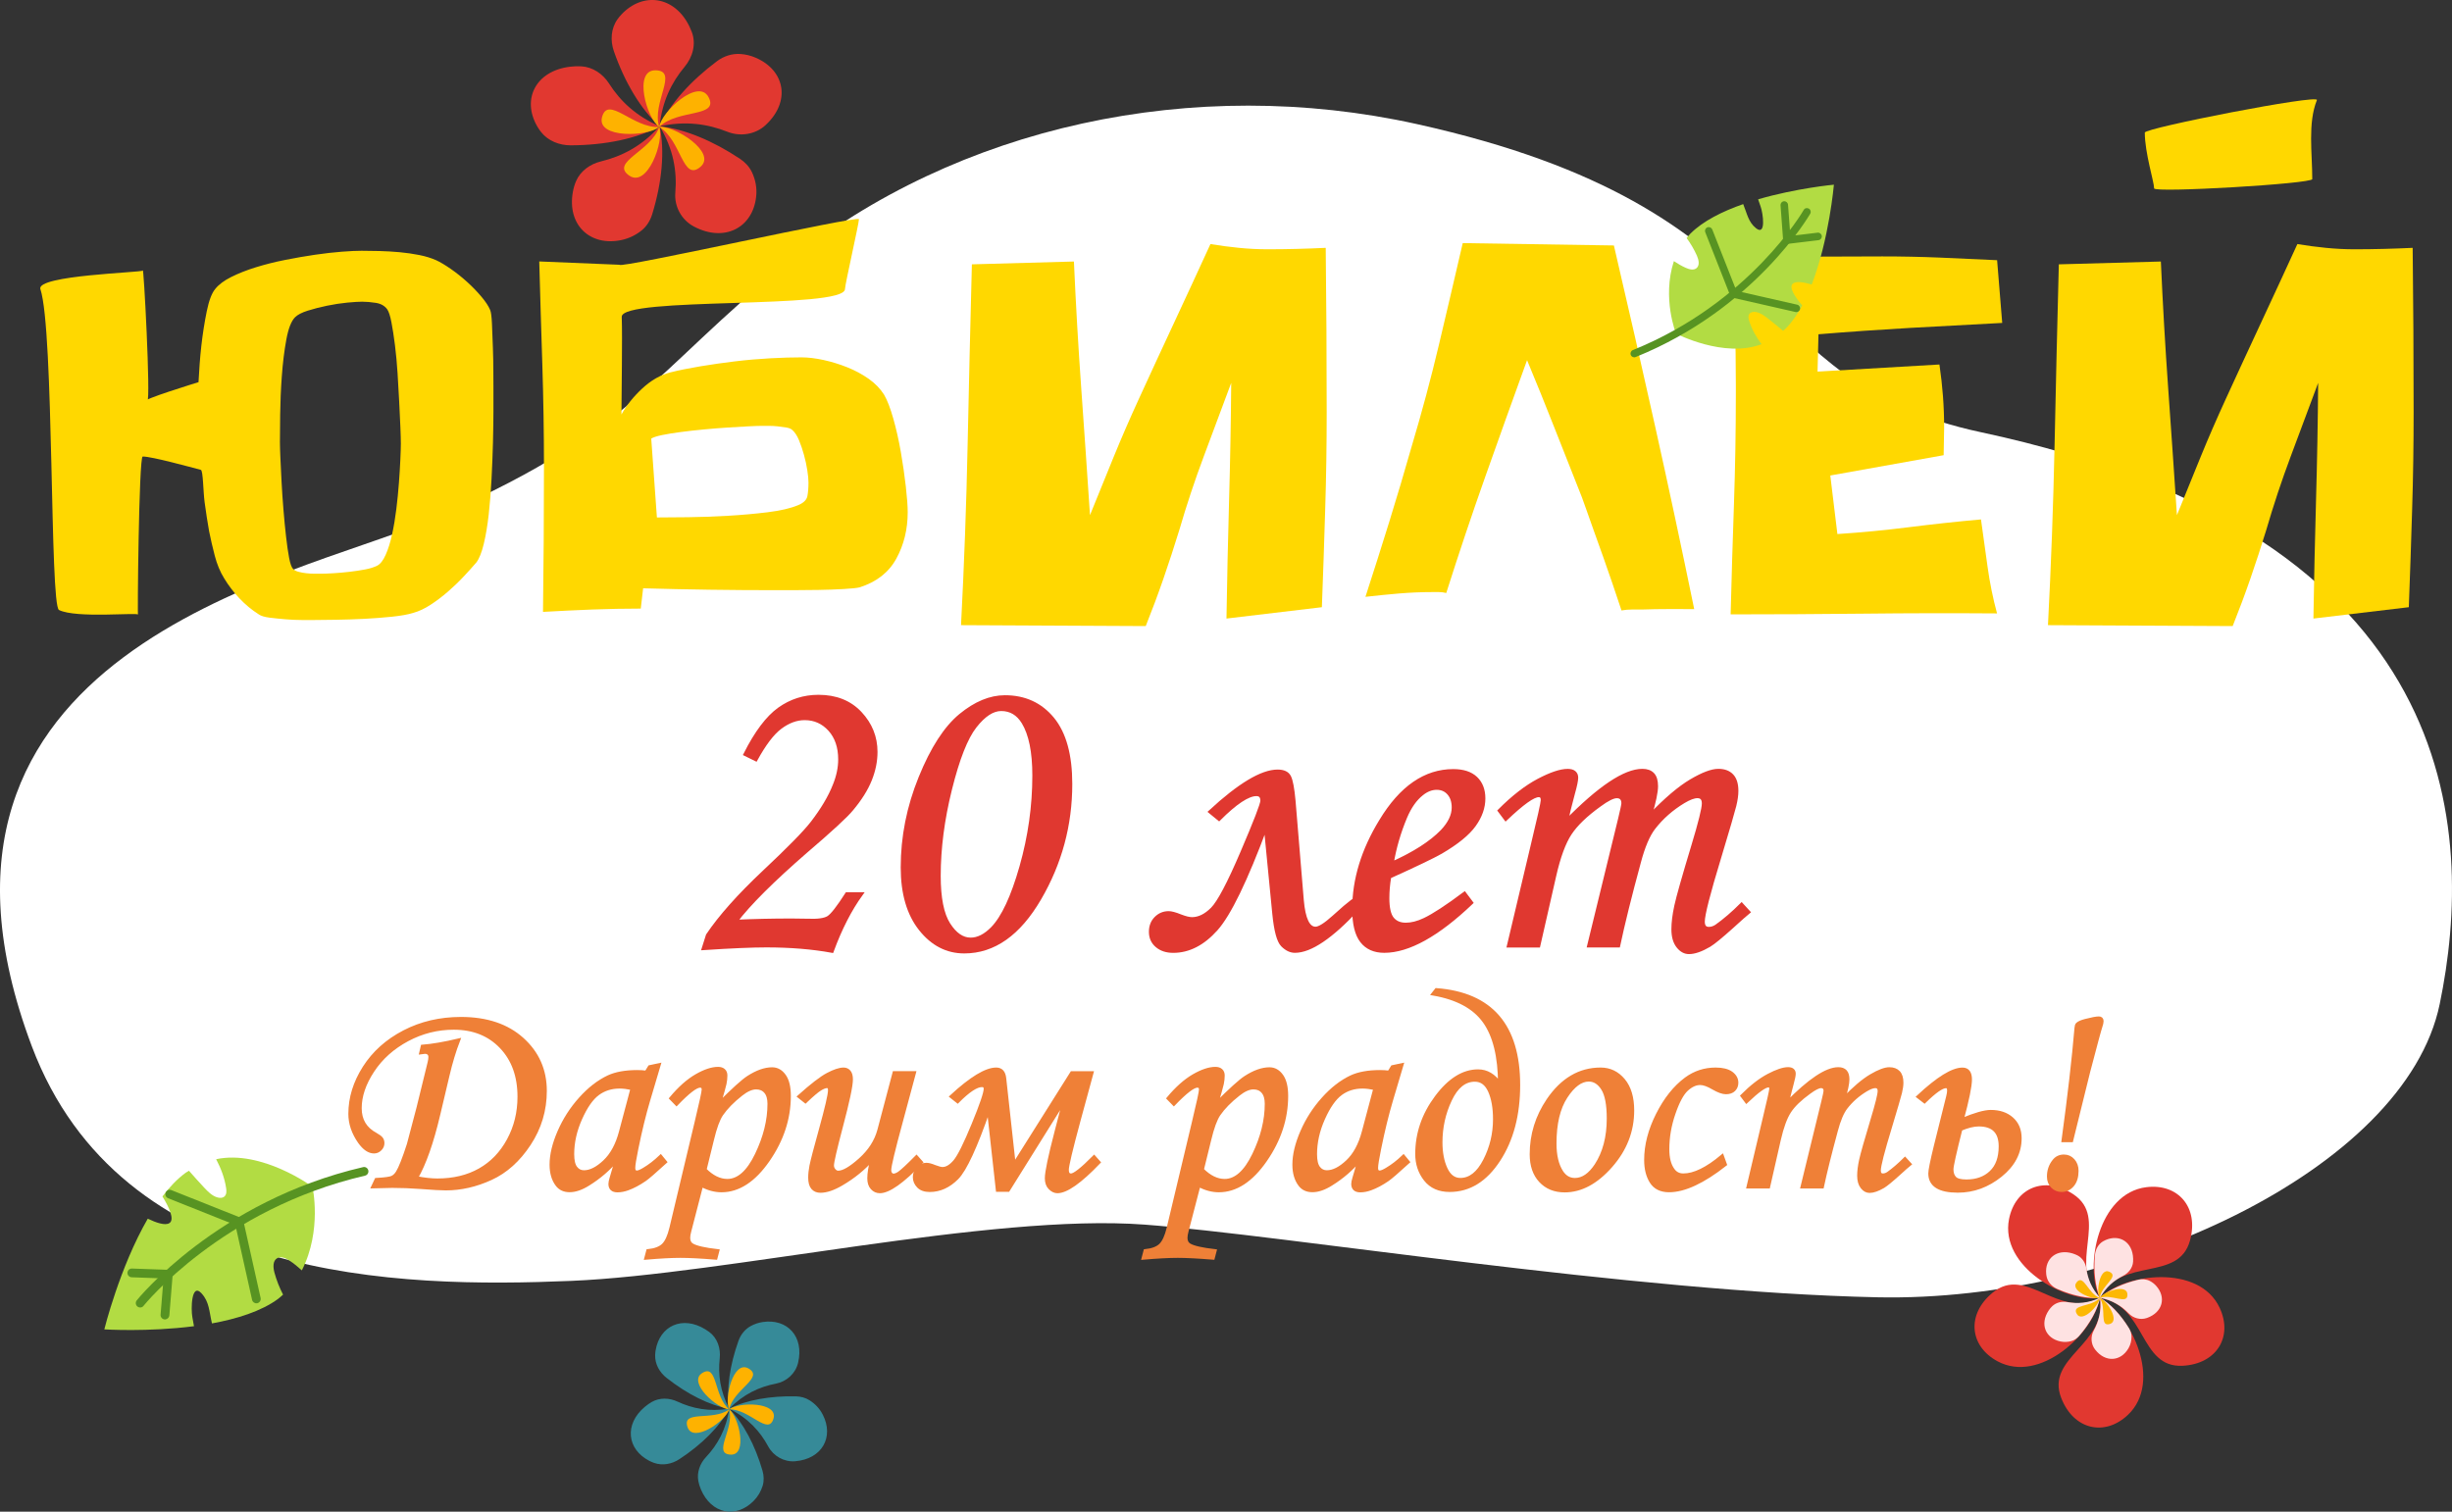
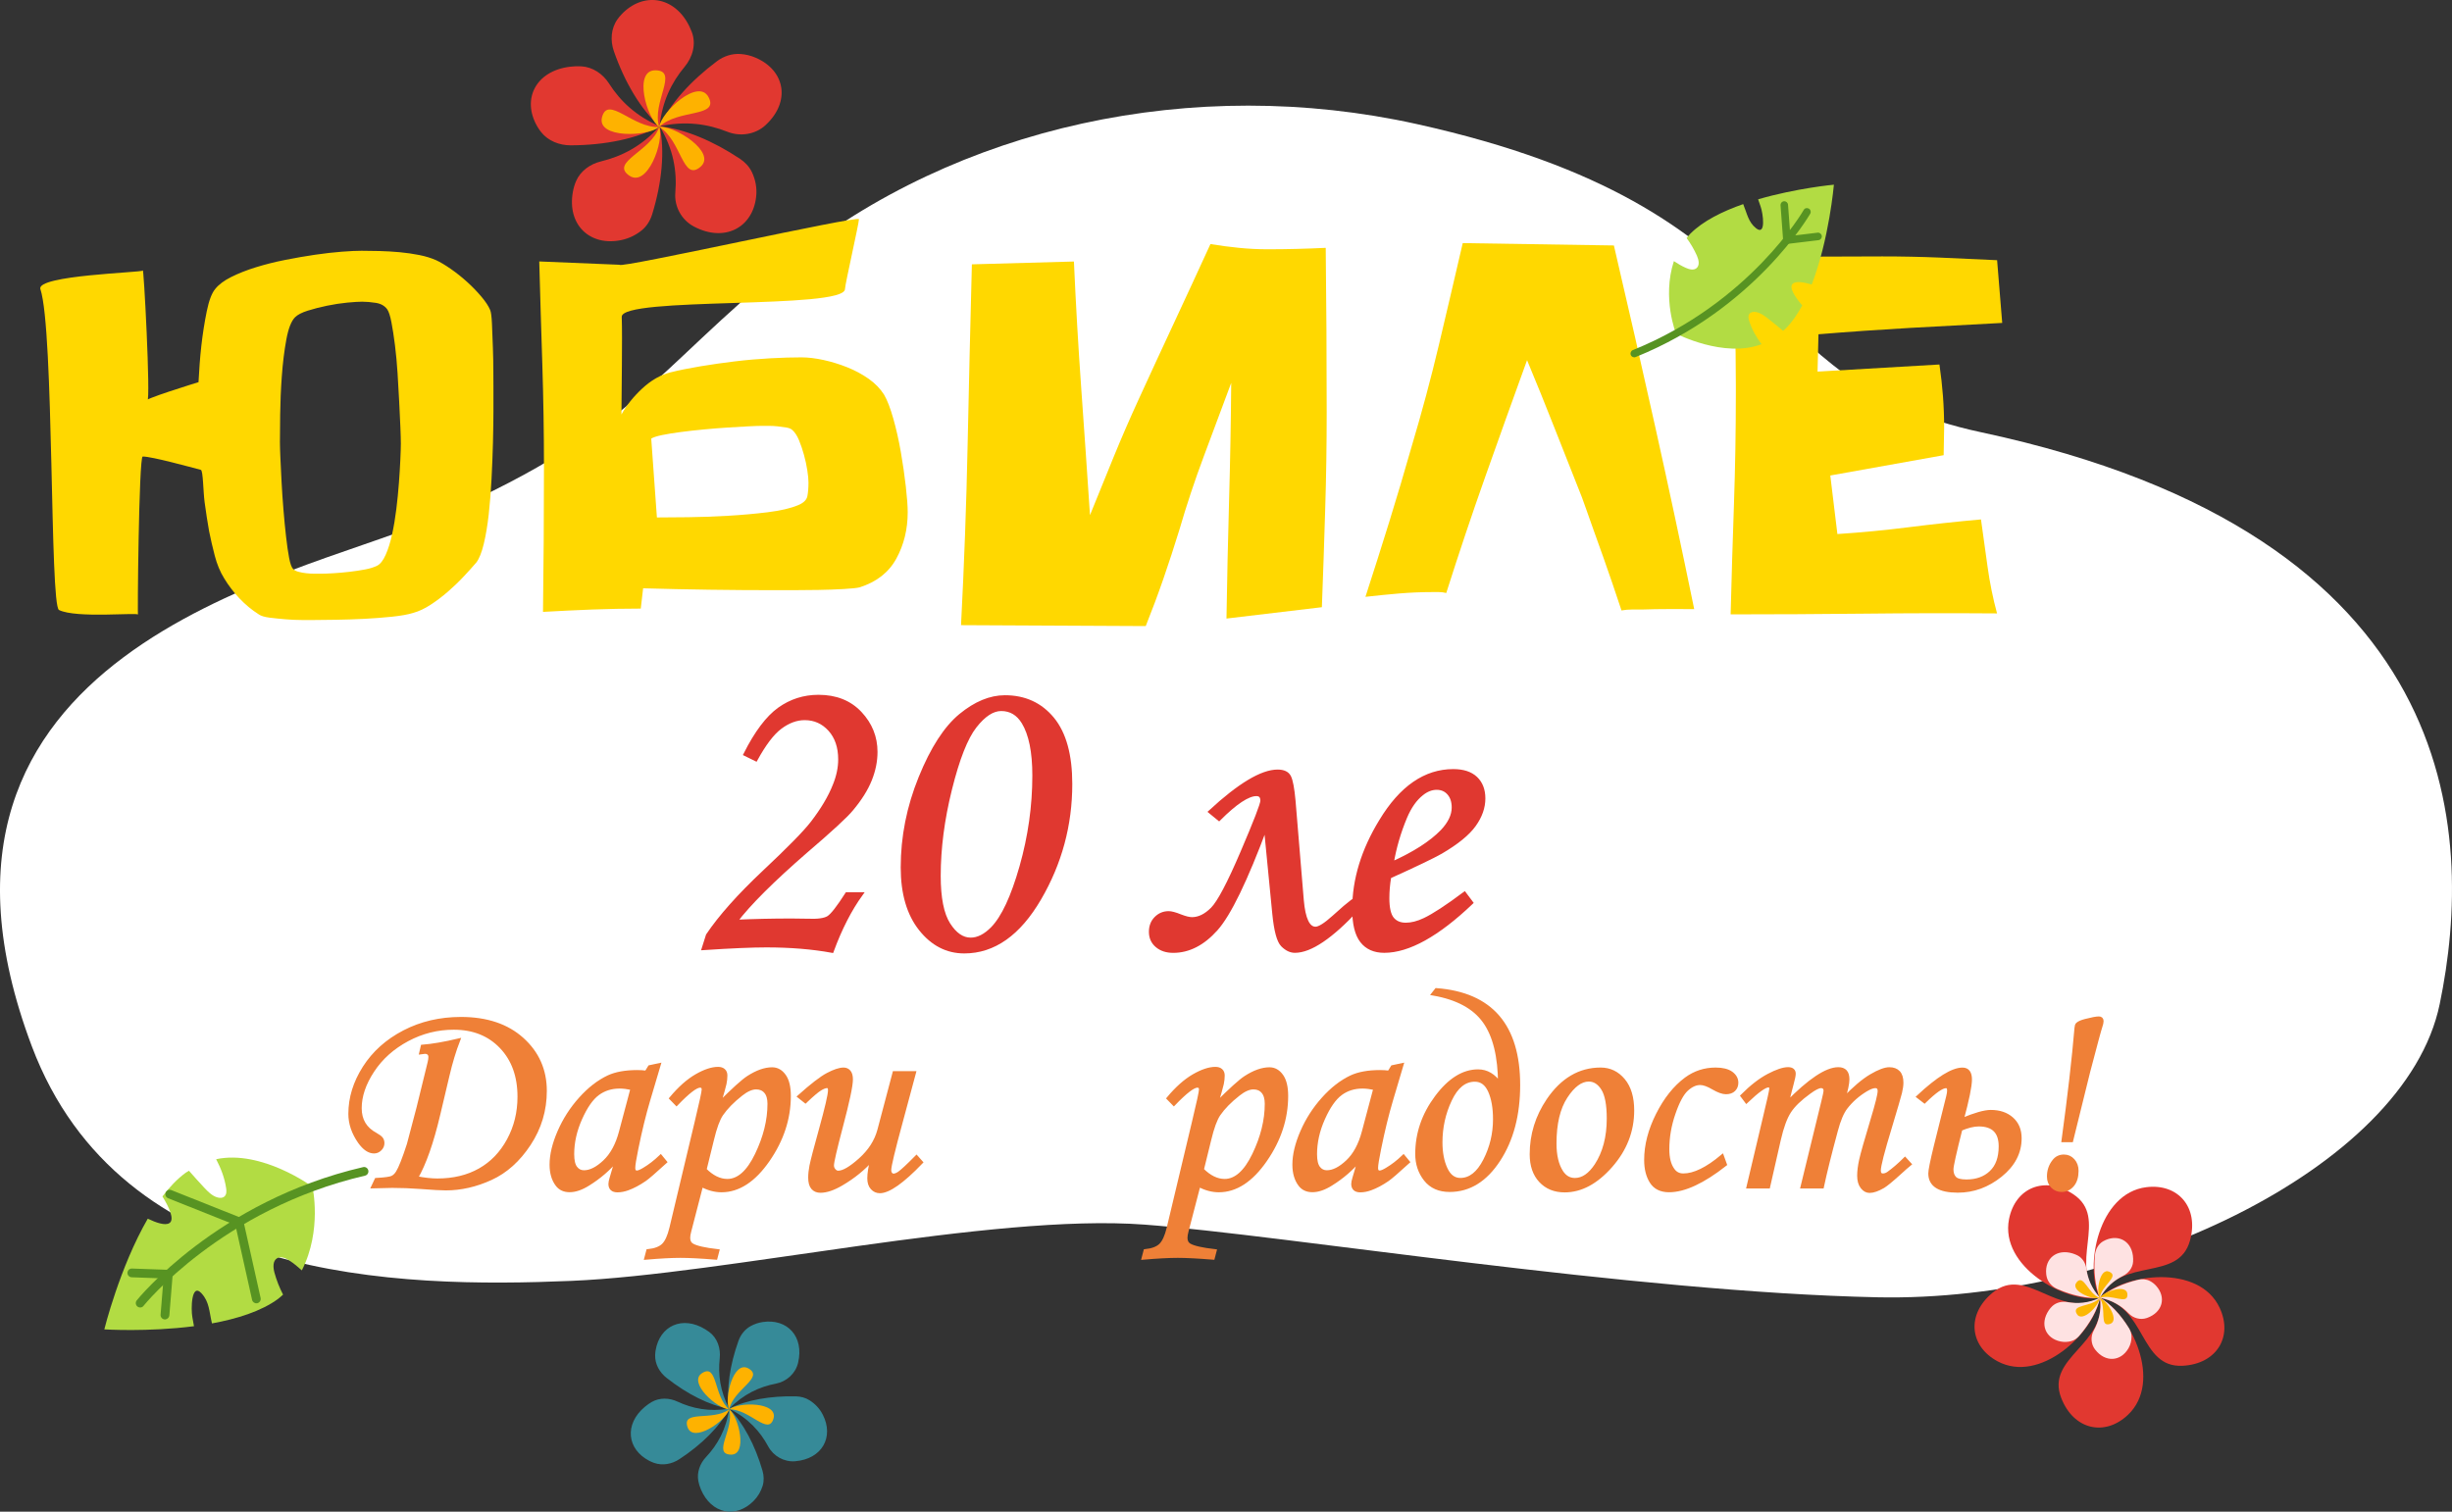
<svg xmlns="http://www.w3.org/2000/svg" version="1.1" id="Слой_1" x="0px" y="0px" width="687px" height="423.65px" viewBox="0 0 687 423.65" enable-background="new 0 0 687 423.65" xml:space="preserve">
  <rect x="0" y="0" width="687" height="423.65" fill="#333333" stroke="none" />
  <path fill="#FFFFFF" d="M220.63,73.65c-38.3,30.91-42.91,47.81-102.18,72.89C82.67,161.69-32.65,182.8,8.91,293.2  c24.98,66.35,102.93,67.79,151.13,65.77c42.96-1.8,117.71-18.99,160.62-15.77c39.39,2.95,136.8,18.94,205.43,20.37  c67.14,1.4,147.8-35.46,157.47-82.19c9.99-48.28,6.57-131.41-128.5-160.24c-67.35-14.37-50.81-62.6-158.1-86.37  C334.54,20.94,268.27,35.22,220.63,73.65z" />
-   <path fill="#FFD800" d="M600.93,37.16c0,5.71,2.61,13.79,2.61,15.64c0,1.3,44.31-1.3,44.31-2.61c0-7.31-1.3-15.64,1.3-22.15  C649.83,26.32,600.93,35.85,600.93,37.16z" />
  <path fill="#FFD800" d="M138.25,108.63c0,1.59,0,3.73,0,6.42c0,2.69-0.05,5.69-0.13,9c-0.09,3.31-0.22,6.71-0.4,10.19  c-0.18,3.49-0.44,6.8-0.79,9.93c-0.35,3.13-0.82,5.89-1.39,8.27c-0.58,2.38-1.26,4.1-2.05,5.16c-1.06,1.24-2.27,2.58-3.64,4.04  c-1.37,1.46-2.85,2.87-4.43,4.24c-1.59,1.37-3.2,2.58-4.83,3.64c-1.63,1.06-3.24,1.81-4.83,2.25c-1.41,0.44-3.37,0.79-5.89,1.06  c-2.51,0.26-5.12,0.46-7.81,0.6c-2.69,0.13-5.32,0.22-7.87,0.26c-2.56,0.04-4.63,0.07-6.22,0.07c-0.79,0-1.92,0-3.37,0  s-2.98-0.07-4.57-0.2c-1.59-0.13-3.09-0.29-4.5-0.46c-1.41-0.18-2.43-0.49-3.04-0.93c-1.94-1.23-3.73-2.71-5.36-4.43  c-1.63-1.72-3.07-3.59-4.3-5.62c-1.15-1.85-2.03-3.97-2.65-6.35c-0.62-2.38-1.15-4.68-1.59-6.88c-0.44-2.47-0.86-5.18-1.26-8.14  c-0.4-2.96-0.41-8.9-1.06-9.07c-3.02-0.79-13.68-3.74-16.29-3.74c-1.08,0-1.52,46.52-1.3,44.31c0.07-0.67-17.35,1.1-22.15-1.3  c-2.61-1.3-1.36-78.37-5.21-89.92c-1.3-3.91,28.61-4.65,28.67-5.21c0.24-2.23,2.27,36.49,1.3,36.49c-2.61,0,14.33-5.21,14.33-5.21  c0.18-3.22,0.39-6.64,0.78-10.09s0.9-6.68,1.52-9.73c0.62-3.04,1.41-5.14,2.38-6.29c0.97-1.23,2.47-2.36,4.5-3.37  c2.03-1.01,4.32-1.92,6.88-2.71c2.56-0.79,5.27-1.48,8.14-2.05c2.87-0.57,5.67-1.06,8.4-1.46c2.73-0.4,5.25-0.68,7.54-0.86  c2.29-0.18,4.15-0.26,5.56-0.26c1.5,0,3.18,0.02,5.03,0.07c1.85,0.05,3.73,0.16,5.62,0.33c1.9,0.18,3.73,0.44,5.49,0.79  c1.76,0.35,3.35,0.84,4.76,1.46c1.15,0.53,2.51,1.35,4.1,2.45c1.59,1.1,3.11,2.32,4.57,3.64c1.46,1.32,2.78,2.69,3.97,4.1  c1.19,1.41,2.01,2.65,2.45,3.71c0.26,0.53,0.44,1.83,0.53,3.9c0.09,2.07,0.18,4.3,0.26,6.68c0.09,2.38,0.13,4.66,0.13,6.82  C138.25,106.36,138.25,107.83,138.25,108.63z M112.31,124.25c0-0.97-0.05-2.49-0.13-4.57c-0.09-2.07-0.2-4.41-0.33-7.01  c-0.13-2.6-0.29-5.29-0.46-8.07c-0.18-2.78-0.42-5.4-0.73-7.87c-0.31-2.47-0.64-4.61-0.99-6.42c-0.35-1.81-0.75-3.02-1.19-3.64  c-0.71-0.97-1.77-1.57-3.18-1.79c-1.41-0.22-2.69-0.33-3.84-0.33c-0.97,0-2.36,0.09-4.17,0.26c-1.81,0.18-3.69,0.46-5.62,0.86  c-1.94,0.4-3.75,0.86-5.43,1.39c-1.68,0.53-2.87,1.15-3.57,1.85c-1.06,1.06-1.88,3.16-2.45,6.29c-0.58,3.13-0.99,6.55-1.26,10.26  s-0.42,7.28-0.46,10.72c-0.05,3.44-0.07,6-0.07,7.68c0,0.97,0.04,2.45,0.13,4.43c0.09,1.99,0.2,4.24,0.33,6.75  c0.13,2.51,0.31,5.12,0.53,7.81c0.22,2.69,0.46,5.21,0.73,7.54c0.26,2.34,0.55,4.32,0.86,5.96c0.31,1.63,0.68,2.67,1.12,3.11  c0.35,0.35,0.86,0.62,1.52,0.79c0.66,0.18,1.39,0.31,2.18,0.4c0.79,0.09,1.54,0.13,2.25,0.13c0.71,0,1.28,0,1.72,0  c0.97,0,2.18-0.04,3.64-0.13c1.46-0.09,2.95-0.22,4.5-0.4c1.54-0.18,3-0.4,4.37-0.66c1.37-0.26,2.49-0.62,3.37-1.06  c0.88-0.44,1.67-1.46,2.38-3.04c0.71-1.59,1.3-3.48,1.79-5.69c0.48-2.2,0.88-4.57,1.19-7.08c0.31-2.51,0.55-4.96,0.73-7.35  c0.18-2.38,0.31-4.57,0.4-6.55C112.26,126.83,112.31,125.3,112.31,124.25z" />
  <path fill="#FFD800" d="M254.32,143.57c0,4.76-1.06,9.09-3.18,12.97c-2.12,3.88-5.56,6.57-10.32,8.07  c-0.71,0.18-2.16,0.33-4.37,0.46c-2.21,0.13-4.59,0.22-7.15,0.26c-2.56,0.05-4.99,0.07-7.28,0.07c-2.3,0-3.79,0-4.5,0  c-6.27,0-12.51-0.04-18.73-0.13c-6.22-0.09-12.42-0.22-18.6-0.4l-0.66,5.69c-4.5,0-9.05,0.09-13.63,0.26  c-4.59,0.18-9.18,0.4-13.76,0.66c0.09-6.79,0.15-13.54,0.2-20.25c0.04-6.7,0.07-13.45,0.07-20.25c0-9.7-0.16-19.34-0.46-28.92  c-0.31-9.57-0.6-19.17-0.86-28.79l22.5,0.93c-0.09,1.15,67.07-13.95,67.07-12.76c0,1.19-3.91,18.31-3.91,19.55  c0,5.82-62.77,2.04-62.55,7.82c0.22,5.78-0.08,21.53-0.08,27.35c1.41-2.56,3.35-4.98,5.82-7.28c2.47-2.29,5.07-3.79,7.81-4.5  c2.47-0.62,5.29-1.19,8.47-1.72c3.18-0.53,6.42-0.99,9.73-1.39c3.31-0.4,6.59-0.68,9.86-0.86c3.26-0.18,6.17-0.26,8.74-0.26  c1.85,0,3.9,0.24,6.15,0.73c2.25,0.49,4.48,1.17,6.68,2.05c2.2,0.88,4.21,1.96,6.02,3.24c1.81,1.28,3.24,2.76,4.3,4.43  c0.88,1.5,1.74,3.73,2.58,6.68c0.84,2.96,1.54,6.09,2.12,9.4c0.57,3.31,1.04,6.51,1.39,9.6  C254.14,139.38,254.32,141.8,254.32,143.57z M226.52,135.23c0-0.88-0.11-2.03-0.33-3.44c-0.22-1.41-0.53-2.85-0.93-4.3  c-0.4-1.46-0.86-2.82-1.39-4.1c-0.53-1.28-1.15-2.23-1.85-2.85c-0.35-0.35-0.93-0.6-1.72-0.73c-0.79-0.13-1.61-0.24-2.45-0.33  c-0.84-0.09-1.68-0.13-2.51-0.13c-0.84,0-1.48,0-1.92,0c-0.79,0-2.03,0.05-3.71,0.13c-1.68,0.09-3.57,0.2-5.69,0.33  c-2.12,0.13-4.35,0.31-6.68,0.53c-2.34,0.22-4.52,0.46-6.55,0.73c-2.03,0.26-3.79,0.55-5.29,0.86c-1.5,0.31-2.51,0.64-3.04,0.99  l1.59,22.1c2.29,0,5.23-0.02,8.8-0.07c3.57-0.04,7.28-0.18,11.12-0.4c3.84-0.22,7.54-0.55,11.12-0.99c3.57-0.44,6.42-1.1,8.54-1.99  c1.5-0.62,2.36-1.46,2.58-2.51C226.41,138.01,226.52,136.73,226.52,135.23z" />
  <path fill="#FFD800" d="M371.71,115.38c0-7.77-0.02-15.42-0.07-22.96c-0.05-7.54-0.11-15.2-0.2-22.96c-5.47,0.26-10.9,0.4-16.28,0.4  c-2.65,0-5.32-0.13-8.01-0.4c-2.69-0.26-5.36-0.62-8.01-1.06c-3.35,7.32-6.71,14.58-10.06,21.77c-3.35,7.19-6.71,14.45-10.06,21.77  c-2.47,5.38-4.81,10.76-7.01,16.15c-2.21,5.38-4.41,10.81-6.62,16.28c-0.79-11.91-1.61-23.76-2.45-35.54  c-0.84-11.78-1.52-23.62-2.05-35.54l-28.59,0.79c-0.44,16.94-0.84,33.79-1.19,50.56c-0.35,16.76-0.97,33.62-1.85,50.56l51.75,0.26  c1.76-4.41,3.42-8.85,4.96-13.3c1.54-4.46,3.02-8.98,4.43-13.57c2.03-6.97,4.32-13.88,6.88-20.71c2.56-6.84,5.12-13.7,7.68-20.58  c-0.09,11.03-0.29,22.01-0.6,32.96c-0.31,10.94-0.55,21.97-0.73,33.09l26.73-3.18c0.35-9.18,0.66-18.31,0.93-27.4  C371.58,133.69,371.71,124.55,371.71,115.38z" />
  <path fill="#FFD800" d="M474.68,170.7c-3.53-17.21-7.17-34.24-10.92-51.09c-3.75-16.85-7.61-33.8-11.58-50.82l-42.35-0.66  c-2.21,9.53-4.43,19.04-6.68,28.52c-2.25,9.48-4.79,18.95-7.61,28.39c-2.03,7.15-4.13,14.2-6.29,21.18  c-2.16,6.97-4.39,13.98-6.68,21.04c3.09-0.35,6.2-0.66,9.33-0.93c3.13-0.26,6.24-0.4,9.33-0.4c0.71,0,1.37,0,1.99,0  c0.62,0,1.28,0.09,1.99,0.26c3.53-11.12,7.19-22.04,10.99-32.76c3.79-10.72,7.68-21.55,11.65-32.49c2.65,6.35,5.23,12.73,7.74,19.12  c2.51,6.4,5.05,12.82,7.61,19.26c0.18,0.44,0.57,1.54,1.19,3.31c0.62,1.76,1.34,3.82,2.18,6.15c0.84,2.34,1.72,4.81,2.65,7.41  c0.93,2.6,1.76,5.01,2.51,7.21c0.75,2.2,1.61,4.76,2.58,7.68c0.97-0.18,1.92-0.26,2.85-0.26s1.87,0,2.85,0  c2.56-0.09,5.03-0.13,7.41-0.13C469.79,170.7,472.21,170.7,474.68,170.7z" />
  <path fill="#FFD800" d="M560.98,90.5c-8.65,0.44-17.23,0.91-25.74,1.39c-8.52,0.49-17.1,1.08-25.74,1.79l-0.26,10.46l34.15-1.99  c0.44,3,0.77,5.96,0.99,8.87c0.22,2.91,0.33,5.87,0.33,8.87c0,1.24-0.02,2.51-0.07,3.84c-0.05,1.32-0.07,2.6-0.07,3.84l-31.76,5.69  l1.99,16.41c6.7-0.44,13.39-1.08,20.05-1.92c6.66-0.84,13.39-1.57,20.18-2.18c0.62,4.41,1.23,8.85,1.85,13.3  c0.62,4.46,1.5,8.8,2.65,13.04c-12.53-0.09-24.97-0.07-37.32,0.07c-12.35,0.13-24.8,0.2-37.32,0.2c0.26-10.32,0.57-20.6,0.93-30.84  c0.35-10.23,0.53-20.56,0.53-30.97v-2.51c0-6-0.09-11.98-0.26-17.93c-0.18-5.96-0.35-11.98-0.53-18.07  c6.97,0.09,13.92,0.11,20.85,0.07c6.93-0.04,13.92-0.07,20.98-0.07c5.38,0,10.74,0.11,16.08,0.33c5.34,0.22,10.7,0.46,16.08,0.73  L560.98,90.5z" />
-   <path fill="#FFD800" d="M676.25,115.38c0-7.77-0.02-15.42-0.07-22.96c-0.05-7.54-0.11-15.2-0.2-22.96c-5.47,0.26-10.9,0.4-16.28,0.4  c-2.65,0-5.32-0.13-8.01-0.4c-2.69-0.26-5.36-0.62-8.01-1.06c-3.35,7.32-6.71,14.58-10.06,21.77c-3.35,7.19-6.71,14.45-10.06,21.77  c-2.47,5.38-4.81,10.76-7.01,16.15c-2.21,5.38-4.41,10.81-6.62,16.28c-0.79-11.91-1.61-23.76-2.45-35.54  c-0.84-11.78-1.52-23.62-2.05-35.54l-28.59,0.79c-0.44,16.94-0.84,33.79-1.19,50.56c-0.35,16.76-0.97,33.62-1.85,50.56l51.75,0.26  c1.76-4.41,3.42-8.85,4.96-13.3c1.54-4.46,3.02-8.98,4.43-13.57c2.03-6.97,4.32-13.88,6.88-20.71c2.56-6.84,5.12-13.7,7.68-20.58  c-0.09,11.03-0.29,22.01-0.6,32.96c-0.31,10.94-0.55,21.97-0.73,33.09l26.73-3.18c0.35-9.18,0.66-18.31,0.93-27.4  C676.12,133.69,676.25,124.55,676.25,115.38z" />
  <g id="XMLID_6_">
    <g id="XMLID_13_">
      <g>
        <path fill="#E13830" d="M184.81,35.39c1.5,6.91,0.67,15.74-2.09,24.68c-0.53,1.73-1.51,3.34-2.93,4.49     c-1.6,1.29-3.48,2.24-5.67,2.71c-8.79,1.86-15.29-4.23-13.61-13.51c0.2-1.1,0.5-2.09,0.88-2.98c1.22-2.83,3.91-4.8,6.96-5.54     C174.24,43.81,179.85,40.95,184.81,35.39z M170.65,23.42c-1.71-2.68-4.53-4.63-7.76-4.83c-0.99-0.06-2.05-0.03-3.2,0.11     c-9.56,1.18-13.58,9.06-9.17,16.72c0.33,0.57,0.69,1.1,1.09,1.6c1.96,2.47,5.12,3.72,8.32,3.71c9.61-0.04,18.54-1.87,24.88-5.34     C178.14,32.5,173.76,28.29,170.65,23.42z M189.21,53.98c-0.32,3.87,1.71,7.65,5.2,9.5c0.03,0.01,0.05,0.03,0.08,0.04     c8.49,4.46,16.44,0.32,17.37-8.43c0.27-2.47-0.21-4.77-1.19-6.85c-0.72-1.51-1.91-2.78-3.32-3.72     c-7.59-5.06-15.58-8.39-22.53-9.13C188.7,41.81,189.71,48,189.21,53.98z M191.8,18.74c2.31-2.76,3.3-6.46,2.02-9.8     c-0.19-0.5-0.41-1.01-0.66-1.53c-4.13-8.52-13.04-9.8-19.1-3.3c-0.39,0.42-0.74,0.85-1.06,1.3c-1.84,2.58-2.04,5.95-1.01,8.93     c3.04,8.74,7.55,16.31,12.81,21.05C185.52,28.43,188.15,23.11,191.8,18.74z M184.81,35.39c7.25-1.57,13.43-0.67,18.97,1.53     c3.62,1.44,7.86,0.78,10.7-1.84c0.03-0.03,0.06-0.06,0.09-0.09c6.98-6.51,5.44-15.18-2.76-18.78c-1.45-0.64-2.91-0.98-4.38-1.08     c-2.33-0.16-4.66,0.61-6.52,2C193.53,22.64,187.72,29.11,184.81,35.39z" />
      </g>
    </g>
    <g id="XMLID_7_">
      <path id="XMLID_12_" fill="#FEB200" d="M184.69,35.58c-3.22,2.77-17.57,3.23-16.02-2.73C170.32,26.54,177.36,36.03,184.69,35.58z" />
      <path id="XMLID_11_" fill="#FEB200" d="M184.69,35.58c-3.5-2.41-7.33-15.96-1.04-15.88C190.3,19.79,182.53,28.72,184.69,35.58z" />
      <path id="XMLID_10_" fill="#FEB200" d="M184.69,35.58c0.53-4.16,10.95-13.83,13.83-8.36C201.57,33,189.86,30.49,184.69,35.58z" />
      <path id="XMLID_9_" fill="#FEB200" d="M184.69,35.58c4.26-0.47,16.31,7.17,11.55,11.19C191.21,51.04,190.97,39.31,184.69,35.58z" />
      <path id="XMLID_8_" fill="#FEB200" d="M184.69,35.58c1.47,3.94-3.29,17.19-8.41,13.62C170.87,45.41,182.46,42.43,184.69,35.58z" />
    </g>
    <g id="XMLID_19_">
      <path id="XMLID_23_" fill="#B2DC43" d="M490.09,89.96c-0.21-0.66-0.36-1.45,0.06-2c0.4-0.53,1.17-0.63,1.82-0.52    c1.25,0.22,2.32,1.01,3.32,1.78c1.46,1.13,2.88,2.31,4.3,3.49c0.24-0.22,0.5-0.4,0.73-0.63c1.75-1.76,3.28-3.99,4.63-6.48    c-1.97-2.31-3.82-5.04-2.66-6.09c0.9-0.82,3.18-0.4,5.32,0.23c4.89-12.66,6.21-27.98,6.21-27.98s-10.47,0.96-21.23,4.1    c0.24,0.68,0.47,1.36,0.7,2.02c0.69,1.92,1.58,8.35-1.27,6.09c-2.2-1.75-2.5-4.07-3.61-6.77c-5.78,2.02-11.26,4.72-14.82,8.3    c-0.38,0.39-0.69,0.8-1.03,1.21c1.13,1.54,2.1,3.19,2.88,4.94c0.51,1.15,0.86,2.71-0.12,3.51c-0.82,0.67-2.04,0.33-3-0.1    c-1.17-0.52-2.27-1.17-3.33-1.88c-3.38,10.38,0.6,20.31,0.6,20.31s13.41,6.99,23.96,2.97C492.06,94.47,490.83,92.33,490.09,89.96z    " />
      <g id="XMLID_22_">
        <path fill="#579322" d="M505.99,58.35c0.26-0.07,0.54-0.04,0.8,0.1c0.51,0.29,0.69,0.93,0.4,1.44     c-0.15,0.27-15.41,26.65-48.91,40.17c-0.53,0.23-1.16-0.04-1.37-0.58c-0.22-0.54,0.04-1.16,0.58-1.37     c32.8-13.24,47.72-39,47.87-39.26C505.49,58.59,505.72,58.42,505.99,58.35z" />
      </g>
      <g id="XMLID_21_">
-         <path fill="#579322" d="M478.48,63.68c0.51-0.14,1.06,0.13,1.26,0.63l6.78,17.21l17.01,3.87c0.57,0.13,0.92,0.69,0.79,1.26     c-0.13,0.57-0.7,0.93-1.26,0.79l-17.55-3.99c-0.34-0.08-0.62-0.32-0.75-0.64l-6.98-17.73c-0.21-0.54,0.05-1.16,0.6-1.37     C478.4,63.71,478.44,63.69,478.48,63.68z" />
-       </g>
+         </g>
      <g id="XMLID_20_">
        <path fill="#579322" d="M499.64,56.43c0.07-0.02,0.13-0.03,0.2-0.03c0.58-0.04,1.09,0.39,1.13,0.98l0.65,8.75l7.63-0.92     c0.58-0.07,1.1,0.34,1.18,0.92c0.07,0.58-0.35,1.1-0.92,1.18l-8.73,1.05c-0.29,0.03-0.57-0.05-0.8-0.23     c-0.22-0.18-0.36-0.45-0.38-0.74l-0.73-9.86C498.83,57.02,499.17,56.56,499.64,56.43z" />
      </g>
    </g>
    <g id="XMLID_24_">
      <path id="XMLID_28_" fill="#B2DC43" d="M63.36,332.98c0.12,0.8,0.15,1.73-0.43,2.29c-0.55,0.54-1.45,0.51-2.18,0.26    c-1.4-0.47-2.48-1.57-3.5-2.65c-1.47-1.56-2.89-3.17-4.31-4.78c-0.32,0.21-0.64,0.37-0.95,0.59c-2.33,1.71-4.49,3.99-6.48,6.61    c1.85,3,3.48,6.48,1.96,7.47c-1.19,0.78-3.73-0.11-6.07-1.23c-7.9,13.66-12.17,31.02-12.17,31.02s12.2,0.78,25.12-0.89    c-0.15-0.83-0.29-1.65-0.44-2.44c-0.45-2.33-0.31-9.88,2.55-6.77c2.22,2.41,2.14,5.12,2.93,8.43c7-1.28,13.78-3.39,18.52-6.87    c0.51-0.38,0.94-0.8,1.4-1.2c-1.02-1.97-1.84-4.05-2.42-6.19c-0.38-1.42-0.5-3.27,0.76-4.01c1.06-0.62,2.4-0.02,3.43,0.65    c1.25,0.81,2.39,1.76,3.49,2.76c5.75-11.31,2.97-23.44,2.97-23.44s-14.14-10.44-26.98-7.72    C61.91,327.44,62.93,330.12,63.36,332.98z" />
      <g id="XMLID_27_">
        <path fill="#579322" d="M39.41,366.42c-0.31,0.03-0.63-0.05-0.9-0.26c-0.53-0.42-0.62-1.19-0.2-1.73     c0.22-0.28,22.49-27.84,63.41-37.34c0.65-0.17,1.32,0.26,1.47,0.92c0.15,0.66-0.26,1.32-0.92,1.47     c-40.05,9.3-61.83,36.2-62.04,36.47C40.03,366.23,39.72,366.39,39.41,366.42z" />
      </g>
      <g id="XMLID_26_">
        <path fill="#579322" d="M71.96,365.25c-0.61,0.07-1.19-0.34-1.33-0.95l-4.68-20.99l-18.84-7.5c-0.63-0.25-0.94-0.96-0.69-1.59     s0.97-0.94,1.59-0.69l19.44,7.74c0.38,0.15,0.66,0.48,0.74,0.87l4.83,21.62c0.15,0.66-0.27,1.32-0.93,1.47     C72.05,365.23,72.01,365.24,71.96,365.25z" />
      </g>
      <g id="XMLID_25_">
        <path fill="#579322" d="M46.35,369.77c-0.08,0.01-0.16,0.01-0.24,0c-0.67-0.06-1.18-0.65-1.12-1.32l0.83-10.17l-8.93-0.32     c-0.68-0.03-1.21-0.59-1.18-1.27c0.03-0.68,0.6-1.2,1.27-1.18l10.22,0.36c0.33,0.01,0.65,0.16,0.87,0.41     c0.22,0.25,0.33,0.58,0.31,0.92l-0.93,11.45C47.39,369.24,46.92,369.7,46.35,369.77z" />
      </g>
    </g>
    <g id="XMLID_29_">
      <g id="XMLID_36_">
        <path fill="#368A98" d="M204.3,394.8c3.98,3.99,7.27,10.24,9.34,17.38c0.4,1.38,0.46,2.87,0.03,4.25     c-0.48,1.54-1.3,2.97-2.53,4.22c-4.94,4.98-11.84,3.66-14.77-3.26c-0.35-0.82-0.58-1.61-0.72-2.37     c-0.43-2.41,0.47-4.87,2.15-6.66C201.04,404.91,203.47,400.62,204.3,394.8z M189.84,392.81c-2.28-1.07-4.98-1.17-7.17,0.06     c-0.67,0.38-1.35,0.85-2.05,1.44c-5.74,4.85-4.96,11.83,1.26,15.07c0.46,0.24,0.93,0.44,1.41,0.61c2.36,0.82,4.96,0.32,7.05-1.05     c6.27-4.11,11.32-9.12,13.96-14.14C198.68,395.7,193.99,394.74,189.84,392.81z M215.24,405.37c1.47,2.72,4.44,4.39,7.52,4.15     c0.02,0,0.05,0,0.07-0.01c7.49-0.63,10.89-6.77,7.71-13.02c-0.9-1.77-2.2-3.1-3.76-4.08c-1.12-0.71-2.46-1.05-3.79-1.08     c-7.16-0.16-13.84,1.01-18.7,3.46C209.63,397.44,212.97,401.15,215.24,405.37z M201.65,380.7c0.31-2.82-0.64-5.72-2.93-7.41     c-0.34-0.25-0.71-0.5-1.1-0.74c-6.4-3.94-12.78-1.02-13.93,5.9c-0.07,0.45-0.12,0.89-0.13,1.32c-0.08,2.51,1.24,4.85,3.22,6.4     c5.78,4.55,12.01,7.7,17.52,8.63C201.74,389.84,201.16,385.17,201.65,380.7z M204.3,394.8c4.06-4.13,8.5-6.15,13.08-7.03     c2.99-0.57,5.48-2.81,6.21-5.77c0.01-0.03,0.02-0.07,0.02-0.1c1.74-7.31-3.03-12.46-9.96-11.39c-1.22,0.19-2.33,0.58-3.34,1.14     c-1.6,0.88-2.78,2.39-3.4,4.11C204.47,382.58,203.48,389.36,204.3,394.8z" />
      </g>
      <g id="XMLID_30_">
        <path id="XMLID_35_" fill="#FEB200" d="M204.3,394.98c-0.91,3.22-10.1,9.62-11.67,4.97C190.97,395.03,199.7,398.39,204.3,394.98z     " />
        <path id="XMLID_34_" fill="#FEB200" d="M204.3,394.98c-3.34-0.13-11.72-7.56-7.57-10.17     C201.12,382.03,199.91,391.31,204.3,394.98z" />
        <path id="XMLID_33_" fill="#FEB200" d="M204.3,394.98c-1.46-3.01,1.16-13.89,5.42-11.46     C214.23,386.09,205.48,389.37,204.3,394.98z" />
        <path id="XMLID_32_" fill="#FEB200" d="M204.3,394.98c2.58-2.12,13.78-2.13,12.42,2.58C215.27,402.54,210.03,394.81,204.3,394.98     z" />
        <path id="XMLID_31_" fill="#FEB200" d="M204.3,394.98c2.67,2.01,5.3,12.9,0.41,12.68C199.52,407.42,205.81,400.5,204.3,394.98z" />
      </g>
    </g>
    <g id="XMLID_42_">
      <g id="XMLID_55_">
        <path id="XMLID_60_" fill="#E13830" d="M580.87,334.67c-8.01-5.27-16.25-1.8-17.98,6.98c-2.62,13.29,15.61,23.5,25.42,22.11     C578.96,354.38,591.14,341.44,580.87,334.67z" />
        <path id="XMLID_59_" fill="#E13830" d="M601.37,332.71c-13.44,1.66-17.45,22.16-13.07,31.05c5.99-11.81,22.09-4.27,25.31-16.15     C616.13,338.36,610.25,331.61,601.37,332.71z" />
        <path id="XMLID_58_" fill="#E13830" d="M611.55,382.76c9.57-0.51,14.15-8.2,10.33-16.29c-5.77-12.25-26.51-9.65-33.58-2.72     C601.39,365.76,599.26,383.41,611.55,382.76z" />
        <path id="XMLID_57_" fill="#E13830" d="M577.51,391.78c3.47,8.94,12.21,10.88,18.7,4.73c9.83-9.31,0.89-28.19-7.91-32.75     C590.49,376.82,573.05,380.31,577.51,391.78z" />
        <path id="XMLID_56_" fill="#E13830" d="M558.31,362.26c-7.41,6.09-6.52,14.99,1.35,19.24c11.92,6.43,27.06-7.96,28.64-17.74     C576.58,369.91,567.82,354.44,558.31,362.26z" />
      </g>
      <path id="XMLID_49_" fill="#FEE2E2" d="M588.39,363.7c-0.72,3.4-2.85,7.21-5.85,10.69c-0.58,0.67-1.33,1.21-2.19,1.45    c-0.96,0.27-1.98,0.33-3.03,0.11c-4.24-0.88-5.88-4.89-3.29-8.74c0.31-0.46,0.64-0.84,0.99-1.17c1.1-1.03,2.68-1.39,4.17-1.13    C582.06,365.41,585.1,365.23,588.39,363.7z M584.56,355.54c-0.22-1.54-1.07-2.97-2.45-3.69c-0.42-0.22-0.9-0.41-1.43-0.58    c-4.44-1.34-7.79,1.42-7.38,5.73c0.03,0.32,0.08,0.63,0.16,0.93c0.37,1.5,1.51,2.67,2.92,3.29c4.24,1.86,8.53,2.79,12.02,2.47    C586.04,361.09,584.95,358.34,584.56,355.54z M586.61,372.92c-0.92,1.67-0.78,3.78,0.39,5.29c0.01,0.01,0.02,0.02,0.03,0.03    c2.85,3.67,7.17,3.36,9.33-0.39c0.61-1.06,0.86-2.18,0.85-3.32c-0.01-0.82-0.29-1.62-0.72-2.32c-2.33-3.76-5.18-6.82-8.09-8.51    C588.82,367.35,588.03,370.32,586.61,372.92z M594.8,357.58c1.57-0.79,2.75-2.26,2.85-4.01c0.02-0.26,0.02-0.53,0.01-0.82    c-0.12-4.64-3.78-6.96-7.74-5.22c-0.26,0.11-0.5,0.24-0.73,0.38c-1.33,0.8-2.09,2.28-2.23,3.82c-0.41,4.53,0.06,8.81,1.43,11.97    C590.1,360.71,592.32,358.83,594.8,357.58z M588.39,363.7c3.51,0.71,6.04,2.33,8.04,4.4c1.3,1.35,3.3,1.89,5.08,1.27    c0.02-0.01,0.04-0.01,0.06-0.02c4.37-1.56,5.43-5.76,2.54-8.99c-0.51-0.57-1.09-1.01-1.71-1.34c-0.99-0.53-2.17-0.64-3.27-0.38    C594.78,359.67,590.93,361.44,588.39,363.7z" />
      <g id="XMLID_43_">
        <path id="XMLID_48_" fill="#FCB804" d="M588.3,363.76c-1.97,0.61-8.38-1.99-6.5-4.36C583.79,356.88,584.99,362.53,588.3,363.76z" />
        <path id="XMLID_47_" fill="#FCB804" d="M588.3,363.76c-1.06-1.77-0.03-8.61,2.72-7.34C593.93,357.76,588.72,360.25,588.3,363.76z     " />
        <path id="XMLID_46_" fill="#FCB804" d="M588.3,363.76c1.07-1.77,7.58-4.08,7.76-1.05C596.25,365.9,591.6,362.48,588.3,363.76z" />
        <path id="XMLID_45_" fill="#FCB804" d="M588.3,363.76c1.97,0.62,5.74,6.41,2.84,7.29C588.08,371.99,590.32,366.66,588.3,363.76z" />
        <path id="XMLID_44_" fill="#FCB804" d="M588.3,363.76c-0.14,2.06-4.89,7.09-6.42,4.48C580.25,365.47,585.95,366.4,588.3,363.76z" />
      </g>
    </g>
  </g>
  <g>
    <path fill="#E03830" stroke="#E03830" stroke-miterlimit="10" d="M211.77,212.83l-2.96-1.45c3.06-6.08,6.23-10.29,9.5-12.64   c3.27-2.34,6.94-3.52,11.01-3.52c4.88,0,8.77,1.55,11.68,4.65s4.36,6.72,4.36,10.86c0,2.56-0.52,5.15-1.57,7.78   s-2.77,5.38-5.17,8.25c-1.55,1.9-5.81,5.83-12.78,11.79c-9.38,8.14-15.96,14.71-19.76,19.71c5.07-0.23,10.3-0.35,15.69-0.35   c1.74,0,3.25,0.02,4.53,0.06c2.83,0.12,4.76-0.15,5.81-0.81s2.77-2.87,5.17-6.62h4.01c-3.14,4.34-5.87,9.67-8.19,15.98   c-2.75-0.5-5.66-0.88-8.72-1.13c-3.06-0.25-6.28-0.38-9.65-0.38c-3.99,0-9.86,0.25-17.61,0.76l1.16-3.66   c3.52-5.23,8.79-11.14,15.8-17.74c6.93-6.51,11.41-11.07,13.42-13.67c2.91-3.76,5.02-7.31,6.33-10.65   c1.01-2.48,1.51-4.89,1.51-7.21c0-3.49-0.95-6.28-2.85-8.38c-1.9-2.09-4.24-3.14-7.03-3.14c-2.32,0-4.6,0.84-6.83,2.51   S214.14,208.51,211.77,212.83z" />
    <path fill="#E03830" stroke="#E03830" stroke-miterlimit="10" d="M281.56,195.34c5.54,0,9.98,2.04,13.34,6.11   c3.35,4.07,5.03,10.16,5.03,18.26c0,11.51-2.9,22.22-8.69,32.13s-12.81,14.86-21.06,14.86c-4.84,0-8.94-2.11-12.29-6.34   c-3.35-4.23-5.03-9.98-5.03-17.27c0-8.57,1.67-16.95,5-25.15c3.33-8.2,7.09-14.01,11.27-17.45   C273.31,197.06,277.45,195.34,281.56,195.34z M280.51,198.77c-2.4,0-4.85,1.6-7.35,4.8c-2.5,3.2-4.8,9.05-6.92,17.56   s-3.17,16.62-3.17,24.34c0,6.2,0.9,10.72,2.7,13.55c1.8,2.83,3.86,4.25,6.19,4.25c2.05,0,4.09-1.03,6.1-3.08   c2.98-3.06,5.67-8.83,8.08-17.3c2.4-8.47,3.6-16.99,3.6-25.56c0-6.63-1.01-11.59-3.02-14.89   C285.22,199.99,283.15,198.77,280.51,198.77z" />
    <path fill="#E03830" stroke="#E03830" stroke-miterlimit="10" d="M380.28,254.73c-7.3,7.87-13.13,11.8-17.48,11.8   c-1.2,0-2.36-0.56-3.47-1.68c-1.11-1.12-1.89-4.05-2.36-8.77l-2.37-24.29c-5.57,14.95-10.19,24.48-13.87,28.59   c-3.67,4.11-7.68,6.16-12.01,6.16c-1.86,0-3.38-0.49-4.55-1.48c-1.18-0.99-1.77-2.29-1.77-3.92c0-1.55,0.49-2.82,1.48-3.81   c0.99-0.99,2.17-1.48,3.56-1.48c0.73,0,1.82,0.29,3.25,0.87c1.39,0.54,2.49,0.81,3.3,0.81c1.93,0,3.82-0.93,5.68-2.79   c1.85-1.86,4.65-7.15,8.37-15.86c3.73-8.72,5.59-13.54,5.59-14.47c0-1.2-0.54-1.8-1.62-1.8c-2.35,0-5.84,2.31-10.46,6.92   l-2.48-2.03c8.17-7.55,14.47-11.33,18.88-11.33c1.67,0,2.76,0.51,3.28,1.54c0.52,1.03,0.94,3.25,1.25,6.65l2.32,27.95   c0.46,5.27,1.72,7.9,3.78,7.9c1.05,0,2.77-1.08,5.17-3.25c2.44-2.21,4.11-3.64,5-4.3L380.28,254.73z" />
    <path fill="#E03830" stroke="#E03830" stroke-miterlimit="10" d="M410.32,250.43l1.92,2.56c-9.49,9.03-17.63,13.54-24.4,13.54   c-2.75,0-4.85-0.93-6.3-2.79c-1.45-1.86-2.18-4.84-2.18-8.95c0-8.29,2.52-16.54,7.55-24.75c5.65-9.33,12.41-14,20.28-14   c2.75,0,4.85,0.69,6.3,2.06c1.45,1.38,2.18,3.26,2.18,5.67c0,2.52-0.87,5-2.62,7.44c-1.74,2.44-4.86,4.98-9.35,7.61   c-2.25,1.28-7.05,3.58-14.41,6.91c-0.35,2.09-0.52,4.09-0.52,5.98c0,2.75,0.44,4.67,1.31,5.75c0.87,1.08,2.14,1.63,3.81,1.63   c1.59,0,3.33-0.44,5.23-1.34C401.66,256.55,405.4,254.11,410.32,250.43z M389.98,242c6.24-2.79,10.92-5.79,14.06-9.01   c2.13-2.25,3.2-4.47,3.2-6.68c0-1.67-0.44-2.99-1.31-3.98c-0.87-0.99-2-1.48-3.4-1.48c-1.43,0-2.83,0.54-4.18,1.63   c-1.82,1.43-3.35,3.6-4.59,6.51C391.98,233.25,390.72,237.58,389.98,242z" />
-     <path fill="#E03830" stroke="#E03830" stroke-miterlimit="10" d="M421.88,229.51l-1.74-2.32c3.83-3.84,7.48-6.66,10.93-8.48   c3.46-1.82,6.18-2.73,8.16-2.73c0.82,0,1.43,0.17,1.84,0.52c0.41,0.35,0.61,0.83,0.61,1.45c0,0.78-0.31,2.27-0.93,4.47   c-0.89,3.25-1.51,5.83-1.86,7.73c9.27-9.45,16.36-14.18,21.27-14.18c1.27,0,2.24,0.35,2.9,1.05s0.99,1.8,0.99,3.31   c0,1.63-0.58,4.4-1.74,8.31c4.42-4.61,8.26-7.87,11.51-9.79c3.26-1.92,5.79-2.88,7.62-2.88c1.63,0,2.89,0.46,3.78,1.39   c0.89,0.93,1.34,2.36,1.34,4.3c0,1.16-0.19,2.54-0.58,4.13c-0.39,1.59-1.8,6.43-4.24,14.53c-3.06,10.03-4.59,16.02-4.59,17.96   c0,1.32,0.54,1.98,1.63,1.98c0.74,0,1.45-0.23,2.15-0.7c2.29-1.63,4.63-3.64,7.03-6.04l1.92,2.09c-0.81,0.66-2.34,2.01-4.59,4.07   c-3.1,2.79-5.23,4.53-6.39,5.23c-2.25,1.32-4.15,1.98-5.69,1.98c-1.16,0-2.19-0.57-3.08-1.71c-0.89-1.14-1.34-2.72-1.34-4.74   c0-1.86,0.27-4.04,0.81-6.54c0.54-2.5,2.13-8.11,4.76-16.82c1.98-6.54,2.96-10.52,2.96-11.91c0-1.32-0.58-1.98-1.74-1.98   c-0.97,0-2.27,0.48-3.89,1.45c-3.33,2.01-6.12,4.47-8.37,7.38c-1.55,2.01-2.91,5.21-4.07,9.59c-2.6,9.57-4.53,17.37-5.81,23.42   h-8.25l8.66-35.5c0.62-2.56,0.93-4.03,0.93-4.42c0-0.62-0.16-1.09-0.46-1.42s-0.75-0.49-1.33-0.49c-1.04,0-2.67,0.81-4.87,2.44   c-3.83,2.75-6.58,5.41-8.27,7.99c-1.68,2.58-3.12,6.5-4.32,11.77l-4.47,19.64h-8.35l6.57-27.72c1.94-8.02,2.91-12.38,2.91-13.07   c0-0.89-0.35-1.34-1.05-1.34C429.61,222.88,426.53,225.09,421.88,229.51z" />
  </g>
  <g>
    <path fill="#EF8037" stroke="#EF8037" stroke-miterlimit="10" d="M117.98,294.96l0.39-1.68c2.84-0.23,6.18-0.81,10.04-1.72   c-1.12,2.89-2.11,6.17-2.97,9.84l-2.58,10.9c-1.85,7.86-3.93,13.8-6.25,17.81c2.24,0.44,4.21,0.66,5.93,0.66   c4.55,0,8.52-0.96,11.9-2.87c3.38-1.91,6.07-4.71,8.06-8.38c1.99-3.67,2.99-7.72,2.99-12.15c0-5.81-1.69-10.47-5.07-14   c-3.38-3.53-7.81-5.29-13.27-5.29c-4.61,0-8.95,1.09-13.04,3.28c-4.08,2.19-7.32,5.08-9.7,8.69c-2.38,3.61-3.57,7.12-3.57,10.53   c0,3.33,1.46,5.78,4.38,7.34c0.83,0.47,1.37,0.87,1.62,1.21c0.25,0.34,0.37,0.76,0.37,1.25c0,0.62-0.24,1.18-0.73,1.66   c-0.48,0.48-1.04,0.72-1.67,0.72c-1.39,0-2.73-0.91-4.04-2.73c-1.78-2.55-2.67-5.17-2.67-7.85c0-4.48,1.33-8.81,4-12.99   c2.67-4.18,6.39-7.51,11.15-9.98c4.77-2.47,10.06-3.71,15.9-3.71c7.19,0,12.91,1.92,17.17,5.76c4.26,3.84,6.39,8.67,6.39,14.47   c0,5.39-1.48,10.35-4.45,14.86c-2.97,4.52-6.55,7.73-10.75,9.65s-8.4,2.87-12.59,2.87c-1.35,0-3.69-0.13-7.03-0.39   c-2.81-0.21-5.48-0.31-8-0.31c-1.17,0-2.95,0.04-5.35,0.12l0.9-1.91c2.39-0.13,3.88-0.34,4.47-0.62c0.59-0.29,1.09-0.77,1.5-1.45   c0.75-1.2,1.78-3.8,3.08-7.81l2.69-10.2l3.12-12.73c0.16-0.62,0.23-1.16,0.23-1.6c0-0.42-0.13-0.75-0.39-1   c-0.26-0.25-0.62-0.37-1.09-0.37C118.89,294.84,118.53,294.88,117.98,294.96z" />
    <path fill="#EF8037" stroke="#EF8037" stroke-miterlimit="10" d="M182.02,299.02l2.58-0.55l-2.93,9.88   c-1.17,3.93-2.28,8.46-3.32,13.59c-0.57,2.79-0.86,4.58-0.86,5.39c0,0.81,0.33,1.21,0.98,1.21c0.42,0,1.08-0.27,1.99-0.82   c1.61-0.96,3.16-2.16,4.65-3.59l1.25,1.52c-2.97,2.71-4.87,4.35-5.7,4.92c-1.67,1.15-3.26,1.99-4.77,2.54   c-0.99,0.36-1.95,0.55-2.89,0.55c-0.68,0-1.19-0.16-1.52-0.47c-0.34-0.31-0.51-0.77-0.51-1.37c0-0.39,0.1-0.92,0.31-1.6l1.56-5.31   c-2.24,2.68-4.91,4.99-8.01,6.91c-1.9,1.2-3.65,1.8-5.23,1.8c-1.51,0-2.67-0.53-3.48-1.6c-1.09-1.43-1.64-3.31-1.64-5.62   c0-2.76,0.74-5.83,2.21-9.22c1.47-3.38,3.44-6.46,5.92-9.22c2.47-2.76,5.08-4.79,7.81-6.09c2.11-0.99,4.82-1.48,8.12-1.48   c0.83,0,1.68,0.05,2.54,0.16L182.02,299.02z M177.17,305c-1.41-0.29-2.59-0.43-3.55-0.43c-2.34,0-4.39,0.64-6.13,1.93   c-1.75,1.29-3.37,3.61-4.86,6.95c-1.5,3.35-2.25,6.69-2.25,10.02c0,1.77,0.3,3.05,0.9,3.83c0.6,0.78,1.38,1.17,2.34,1.17   c1.8,0,3.72-0.97,5.78-2.91c2.06-1.94,3.57-4.73,4.53-8.38L177.17,305z" />
    <path fill="#EF8037" stroke="#EF8037" stroke-miterlimit="10" d="M189.55,309.37l-1.52-1.56c2.37-2.84,4.73-4.93,7.07-6.29   c2.34-1.35,4.38-2.03,6.09-2.03c0.65,0,1.17,0.16,1.54,0.49c0.38,0.33,0.57,0.8,0.57,1.43c0,0.76-0.08,1.53-0.25,2.32   c-0.17,0.79-0.7,2.68-1.58,5.64c3.98-3.98,6.71-6.45,8.16-7.38c2.45-1.59,4.69-2.38,6.72-2.38c1.33,0,2.45,0.62,3.36,1.88   c0.91,1.25,1.37,3.14,1.37,5.66c0,6.3-1.96,12.29-5.89,17.97c-3.93,5.68-8.28,8.52-13.04,8.52c-1.87,0-3.75-0.51-5.62-1.52   L193.19,345c-0.21,0.78-0.31,1.42-0.31,1.91c0,0.96,0.36,1.65,1.09,2.07c1.12,0.65,3.48,1.18,7.07,1.6l-0.51,1.95   c-4.19-0.34-7.49-0.51-9.88-0.51c-2.47,0-5.68,0.17-9.61,0.51l0.51-1.95c1.98-0.21,3.42-0.76,4.32-1.64   c0.9-0.89,1.62-2.46,2.17-4.73l7.07-29.65c1.33-5.52,1.99-8.59,1.99-9.22c0-0.68-0.33-1.02-0.98-1.02   C194.97,304.33,192.78,306.01,189.55,309.37z M197.47,327.81c2.05,2.06,4.16,3.09,6.32,3.09c3.12,0,5.86-2.43,8.21-7.3   c2.35-4.87,3.53-9.62,3.53-14.26c0-1.48-0.33-2.61-0.99-3.38c-0.66-0.77-1.55-1.15-2.67-1.15c-1.25,0-2.65,0.61-4.21,1.84   c-2.42,1.9-4.26,3.79-5.54,5.66c-0.91,1.35-1.77,3.7-2.57,7.03L197.47,327.81z" />
    <path fill="#EF8037" stroke="#EF8037" stroke-miterlimit="10" d="M250.56,300.7h5.56l-3.67,13.65c-2.16,7.93-3.24,12.44-3.24,13.54   c0,0.5,0.12,0.87,0.35,1.13c0.23,0.26,0.49,0.39,0.78,0.39c0.44,0,0.96-0.2,1.56-0.59c0.86-0.6,2.49-2.11,4.88-4.53l1.29,1.45   c-5.23,5.44-9.09,8.16-11.56,8.16c-0.83,0-1.54-0.32-2.13-0.96s-0.88-1.54-0.88-2.71c0-1.35,0.28-3.16,0.85-5.43   c-2.32,2.66-5.18,4.99-8.59,6.99c-2.26,1.33-4.23,1.99-5.89,1.99c-0.91,0-1.63-0.3-2.15-0.9c-0.52-0.6-0.78-1.55-0.78-2.86   c0-1.02,0.12-2.11,0.35-3.29c0.34-1.64,1.2-4.94,2.58-9.9c1.74-6.28,2.62-10.05,2.62-11.3c0-0.73-0.26-1.09-0.78-1.09   c-0.47,0-1.11,0.24-1.91,0.72c-0.81,0.48-2.19,1.65-4.14,3.5l-1.72-1.37c3.49-3.12,6.15-5.18,7.99-6.15s3.31-1.46,4.43-1.46   c0.62,0,1.13,0.23,1.52,0.68c0.39,0.46,0.59,1.17,0.59,2.13c0,1.8-0.94,6.22-2.81,13.26c-1.67,6.34-2.5,9.95-2.5,10.84   c0,0.55,0.18,1.02,0.53,1.41c0.35,0.39,0.73,0.59,1.15,0.59c1.46,0,3.52-1.2,6.2-3.61c2.68-2.41,4.44-5.15,5.27-8.22L250.56,300.7z   " />
-     <path fill="#EF8037" stroke="#EF8037" stroke-miterlimit="10" d="M268.3,308.67l-1.72-1.37c5.5-5.08,9.68-7.62,12.54-7.62   c1.35,0,2.12,0.83,2.3,2.5l2.67,24.3l16.23-25.78h5.55l-3.71,13.63c-2.14,7.92-3.2,12.42-3.2,13.52c0,1.02,0.38,1.52,1.13,1.52   c0.94,0,3.09-1.69,6.45-5.08l1.29,1.45c-5.21,5.44-9.07,8.16-11.58,8.16c-0.7,0-1.38-0.32-2.03-0.96   c-0.65-0.64-0.98-1.55-0.98-2.72c0-1.75,0.91-6.09,2.72-13.03l2.37-9.12l-15.87,25.43h-2.95L277,310.86   c-3.65,10.55-6.62,16.97-8.9,19.26c-2.28,2.29-4.82,3.44-7.61,3.44c-1.38,0-2.43-0.37-3.15-1.11s-1.08-1.59-1.08-2.56   c0-0.94,0.31-1.76,0.94-2.46s1.41-1.05,2.34-1.05c0.6,0,1.37,0.2,2.3,0.59c1.04,0.39,1.78,0.59,2.23,0.59   c1.15,0,2.3-0.69,3.48-2.07c1.17-1.38,2.89-4.83,5.16-10.35c2.27-5.52,3.4-8.85,3.4-10c0-0.65-0.33-0.98-0.98-0.98   C273.58,304.14,271.3,305.65,268.3,308.67z" />
    <path fill="#EF8037" stroke="#EF8037" stroke-miterlimit="10" d="M328.89,309.37l-1.52-1.56c2.37-2.84,4.73-4.93,7.07-6.29   c2.34-1.35,4.38-2.03,6.09-2.03c0.65,0,1.17,0.16,1.54,0.49c0.38,0.33,0.57,0.8,0.57,1.43c0,0.76-0.08,1.53-0.25,2.32   c-0.17,0.79-0.7,2.68-1.58,5.64c3.98-3.98,6.71-6.45,8.16-7.38c2.45-1.59,4.69-2.38,6.72-2.38c1.33,0,2.45,0.62,3.36,1.88   s1.37,3.14,1.37,5.66c0,6.3-1.96,12.29-5.89,17.97c-3.93,5.68-8.28,8.52-13.04,8.52c-1.87,0-3.75-0.51-5.62-1.52L332.52,345   c-0.21,0.78-0.31,1.42-0.31,1.91c0,0.96,0.36,1.65,1.09,2.07c1.12,0.65,3.48,1.18,7.07,1.6l-0.51,1.95   c-4.19-0.34-7.49-0.51-9.88-0.51c-2.47,0-5.68,0.17-9.61,0.51l0.51-1.95c1.98-0.21,3.42-0.76,4.32-1.64   c0.9-0.89,1.62-2.46,2.17-4.73l7.07-29.65c1.33-5.52,1.99-8.59,1.99-9.22c0-0.68-0.33-1.02-0.98-1.02   C334.31,304.33,332.12,306.01,328.89,309.37z M336.8,327.81c2.05,2.06,4.16,3.09,6.32,3.09c3.12,0,5.86-2.43,8.21-7.3   c2.35-4.87,3.53-9.62,3.53-14.26c0-1.48-0.33-2.61-0.99-3.38c-0.66-0.77-1.55-1.15-2.67-1.15c-1.25,0-2.65,0.61-4.21,1.84   c-2.42,1.9-4.26,3.79-5.54,5.66c-0.91,1.35-1.77,3.7-2.57,7.03L336.8,327.81z" />
    <path fill="#EF8037" stroke="#EF8037" stroke-miterlimit="10" d="M390.14,299.02l2.58-0.55l-2.93,9.88   c-1.17,3.93-2.28,8.46-3.32,13.59c-0.57,2.79-0.86,4.58-0.86,5.39c0,0.81,0.33,1.21,0.98,1.21c0.42,0,1.08-0.27,1.99-0.82   c1.62-0.96,3.16-2.16,4.65-3.59l1.25,1.52c-2.97,2.71-4.87,4.35-5.7,4.92c-1.67,1.15-3.26,1.99-4.77,2.54   c-0.99,0.36-1.95,0.55-2.89,0.55c-0.68,0-1.19-0.16-1.52-0.47s-0.51-0.77-0.51-1.37c0-0.39,0.1-0.92,0.31-1.6l1.56-5.31   c-2.24,2.68-4.91,4.99-8.01,6.91c-1.9,1.2-3.65,1.8-5.23,1.8c-1.51,0-2.67-0.53-3.48-1.6c-1.09-1.43-1.64-3.31-1.64-5.62   c0-2.76,0.74-5.83,2.21-9.22c1.47-3.38,3.44-6.46,5.92-9.22c2.47-2.76,5.08-4.79,7.81-6.09c2.11-0.99,4.82-1.48,8.12-1.48   c0.83,0,1.68,0.05,2.54,0.16L390.14,299.02z M385.3,305c-1.41-0.29-2.59-0.43-3.55-0.43c-2.34,0-4.39,0.64-6.13,1.93   s-3.37,3.61-4.86,6.95c-1.5,3.35-2.25,6.69-2.25,10.02c0,1.77,0.3,3.05,0.9,3.83s1.38,1.17,2.34,1.17c1.8,0,3.72-0.97,5.78-2.91   c2.06-1.94,3.57-4.73,4.53-8.38L385.3,305z" />
    <path fill="#EF8037" stroke="#EF8037" stroke-miterlimit="10" d="M401.59,278.51l0.86-1.09c15.31,1.17,22.97,10.06,22.97,26.66   c0,8.33-1.84,15.32-5.53,20.98s-8.26,8.49-13.73,8.49c-2.94,0-5.2-1.01-6.78-3.02s-2.36-4.39-2.36-7.12   c0-5.75,1.82-11.05,5.45-15.92s7.52-7.3,11.66-7.3c2.42,0,4.45,1.2,6.09,3.59c-0.03-7.71-1.46-13.55-4.32-17.54   S408.28,279.68,401.59,278.51z M418.81,313.67c0-3.2-0.46-5.84-1.39-7.91s-2.32-3.11-4.2-3.11c-2.87,0-5.18,1.86-6.93,5.59   c-1.76,3.72-2.64,7.7-2.64,11.91c0,2.89,0.47,5.36,1.41,7.4c0.94,2.04,2.3,3.07,4.1,3.07c2.73,0,5.03-1.8,6.88-5.41   C417.89,321.61,418.81,317.76,418.81,313.67z" />
    <path fill="#EF8037" stroke="#EF8037" stroke-miterlimit="10" d="M448.46,299.68c2.55,0,4.67,1.02,6.37,3.05s2.54,4.86,2.54,8.48   c0,5.78-2.03,10.97-6.09,15.57c-4.06,4.6-8.36,6.89-12.89,6.89c-2.79,0-5.03-0.91-6.74-2.73s-2.56-4.31-2.56-7.46   c0-5.47,1.56-10.52,4.69-15.16C437.7,302.56,442.6,299.68,448.46,299.68z M445.14,302.61c-2.21,0-4.36,1.58-6.43,4.75   s-3.11,7.53-3.11,13.11c0,3.39,0.64,6.05,1.91,8.01c0.94,1.43,2.19,2.15,3.75,2.15c2.19,0,4.18-1.35,5.98-4.06   c2.29-3.52,3.44-7.88,3.44-13.09c0-3.91-0.53-6.69-1.58-8.36C448.05,303.45,446.73,302.61,445.14,302.61z" />
    <path fill="#EF8037" stroke="#EF8037" stroke-miterlimit="10" d="M482.52,324.06l0.82,2.27c-6.2,4.87-11.43,7.3-15.7,7.3   c-2.27,0-3.91-0.81-4.94-2.42s-1.54-3.66-1.54-6.13c0-4.11,1.09-8.35,3.28-12.7c2.19-4.35,4.84-7.68,7.97-10   c2.45-1.8,5.21-2.7,8.28-2.7c1.93,0,3.38,0.37,4.38,1.09c0.99,0.73,1.48,1.62,1.48,2.66c0,0.81-0.26,1.46-0.78,1.97   s-1.25,0.76-2.19,0.76c-0.91,0-2.08-0.42-3.52-1.25c-1.48-0.88-2.72-1.33-3.71-1.33c-1.28,0-2.54,0.58-3.81,1.74   c-1.26,1.16-2.47,3.4-3.61,6.73c-1.15,3.33-1.72,6.67-1.72,10.02c0,2.47,0.48,4.38,1.45,5.73c0.7,1.04,1.69,1.56,2.97,1.56   C474.67,329.37,478.3,327.6,482.52,324.06z" />
    <path fill="#EF8037" stroke="#EF8037" stroke-miterlimit="10" d="M489.32,308.67l-1.17-1.56c2.58-2.58,5.03-4.48,7.35-5.7   c2.32-1.22,4.15-1.84,5.49-1.84c0.55,0,0.96,0.12,1.23,0.35s0.41,0.56,0.41,0.98c0,0.52-0.21,1.52-0.62,3.01   c-0.6,2.19-1.02,3.92-1.25,5.2c6.23-6.35,11-9.53,14.3-9.53c0.86,0,1.51,0.23,1.95,0.7c0.44,0.47,0.66,1.21,0.66,2.23   c0,1.09-0.39,2.96-1.17,5.59c2.97-3.1,5.55-5.29,7.74-6.58s3.9-1.93,5.12-1.93c1.09,0,1.94,0.31,2.54,0.94s0.9,1.59,0.9,2.89   c0,0.78-0.13,1.71-0.39,2.77c-0.26,1.07-1.21,4.32-2.85,9.77c-2.06,6.75-3.09,10.77-3.09,12.07c0,0.89,0.37,1.33,1.09,1.33   c0.49,0,0.98-0.16,1.45-0.47c1.54-1.09,3.11-2.45,4.73-4.06l1.29,1.41c-0.55,0.44-1.58,1.35-3.09,2.73   c-2.08,1.88-3.52,3.05-4.3,3.52c-1.51,0.88-2.79,1.33-3.83,1.33c-0.78,0-1.47-0.38-2.07-1.15s-0.9-1.83-0.9-3.18   c0-1.25,0.18-2.71,0.55-4.39s1.43-5.45,3.2-11.31c1.33-4.4,1.99-7.07,1.99-8.01c0-0.88-0.39-1.33-1.17-1.33   c-0.65,0-1.52,0.33-2.62,0.98c-2.24,1.35-4.12,3.01-5.62,4.96c-1.04,1.35-1.95,3.5-2.73,6.45c-1.74,6.43-3.05,11.68-3.91,15.74   h-5.55l5.82-23.87c0.42-1.72,0.62-2.71,0.62-2.97c0-0.42-0.1-0.74-0.31-0.96c-0.21-0.22-0.51-0.33-0.9-0.33   c-0.7,0-1.79,0.55-3.28,1.64c-2.57,1.85-4.43,3.64-5.56,5.37c-1.13,1.73-2.1,4.37-2.91,7.91l-3,13.2h-5.61l4.41-18.63   c1.3-5.39,1.95-8.32,1.95-8.79c0-0.6-0.23-0.9-0.7-0.9C494.52,304.22,492.45,305.7,489.32,308.67z" />
    <path fill="#EF8037" stroke="#EF8037" stroke-miterlimit="10" d="M549.69,313.86c3.65-1.54,6.35-2.3,8.09-2.3   c2.43,0,4.39,0.67,5.89,2c1.5,1.33,2.25,3.14,2.25,5.44c0,4.02-1.81,7.48-5.43,10.39c-3.62,2.91-7.6,4.36-11.95,4.36   c-5.18,0-7.77-1.63-7.77-4.89c0-0.89,0.51-3.4,1.52-7.55l3.48-13.96c0.18-0.73,0.27-1.3,0.27-1.72c0-0.78-0.27-1.17-0.82-1.17   c-1.15,0-3.15,1.41-6.02,4.22l-1.72-1.33c5.46-5.1,9.58-7.66,12.37-7.66c1.43,0,2.15,0.95,2.15,2.85   C552,304.38,551.23,308.16,549.69,313.86z M546.82,327.68c0,1.1,0.29,1.93,0.86,2.51s1.67,0.86,3.28,0.86   c2.84,0,5.14-0.83,6.89-2.49c1.76-1.66,2.64-4.09,2.64-7.3c0-4.05-2.03-6.07-6.09-6.07c-1.43,0-3.12,0.42-5.08,1.25   C547.65,323.05,546.82,326.8,546.82,327.68z" />
    <path fill="#EF8037" stroke="#EF8037" stroke-miterlimit="10" d="M578.27,324.06c1.02,0,1.87,0.38,2.56,1.15   c0.69,0.77,1.04,1.74,1.04,2.91c0,1.69-0.4,3.02-1.21,3.98s-1.82,1.45-3.05,1.45c-1.02,0-1.87-0.36-2.56-1.07s-1.04-1.63-1.04-2.75   c0-1.64,0.48-3.07,1.45-4.3C576.16,324.52,577.09,324.06,578.27,324.06z M580.37,319.61h-2.27c1.69-12.41,2.9-22.92,3.63-31.53   c0.03-0.5,0.14-0.85,0.35-1.05c0.39-0.36,1.13-0.69,2.23-0.97c1.8-0.47,3.05-0.7,3.75-0.7c0.55,0,0.82,0.27,0.82,0.82   c0,0.36-0.1,0.85-0.31,1.44c-0.34,0.99-1.48,5.23-3.44,12.72L580.37,319.61z" />
  </g>
</svg>